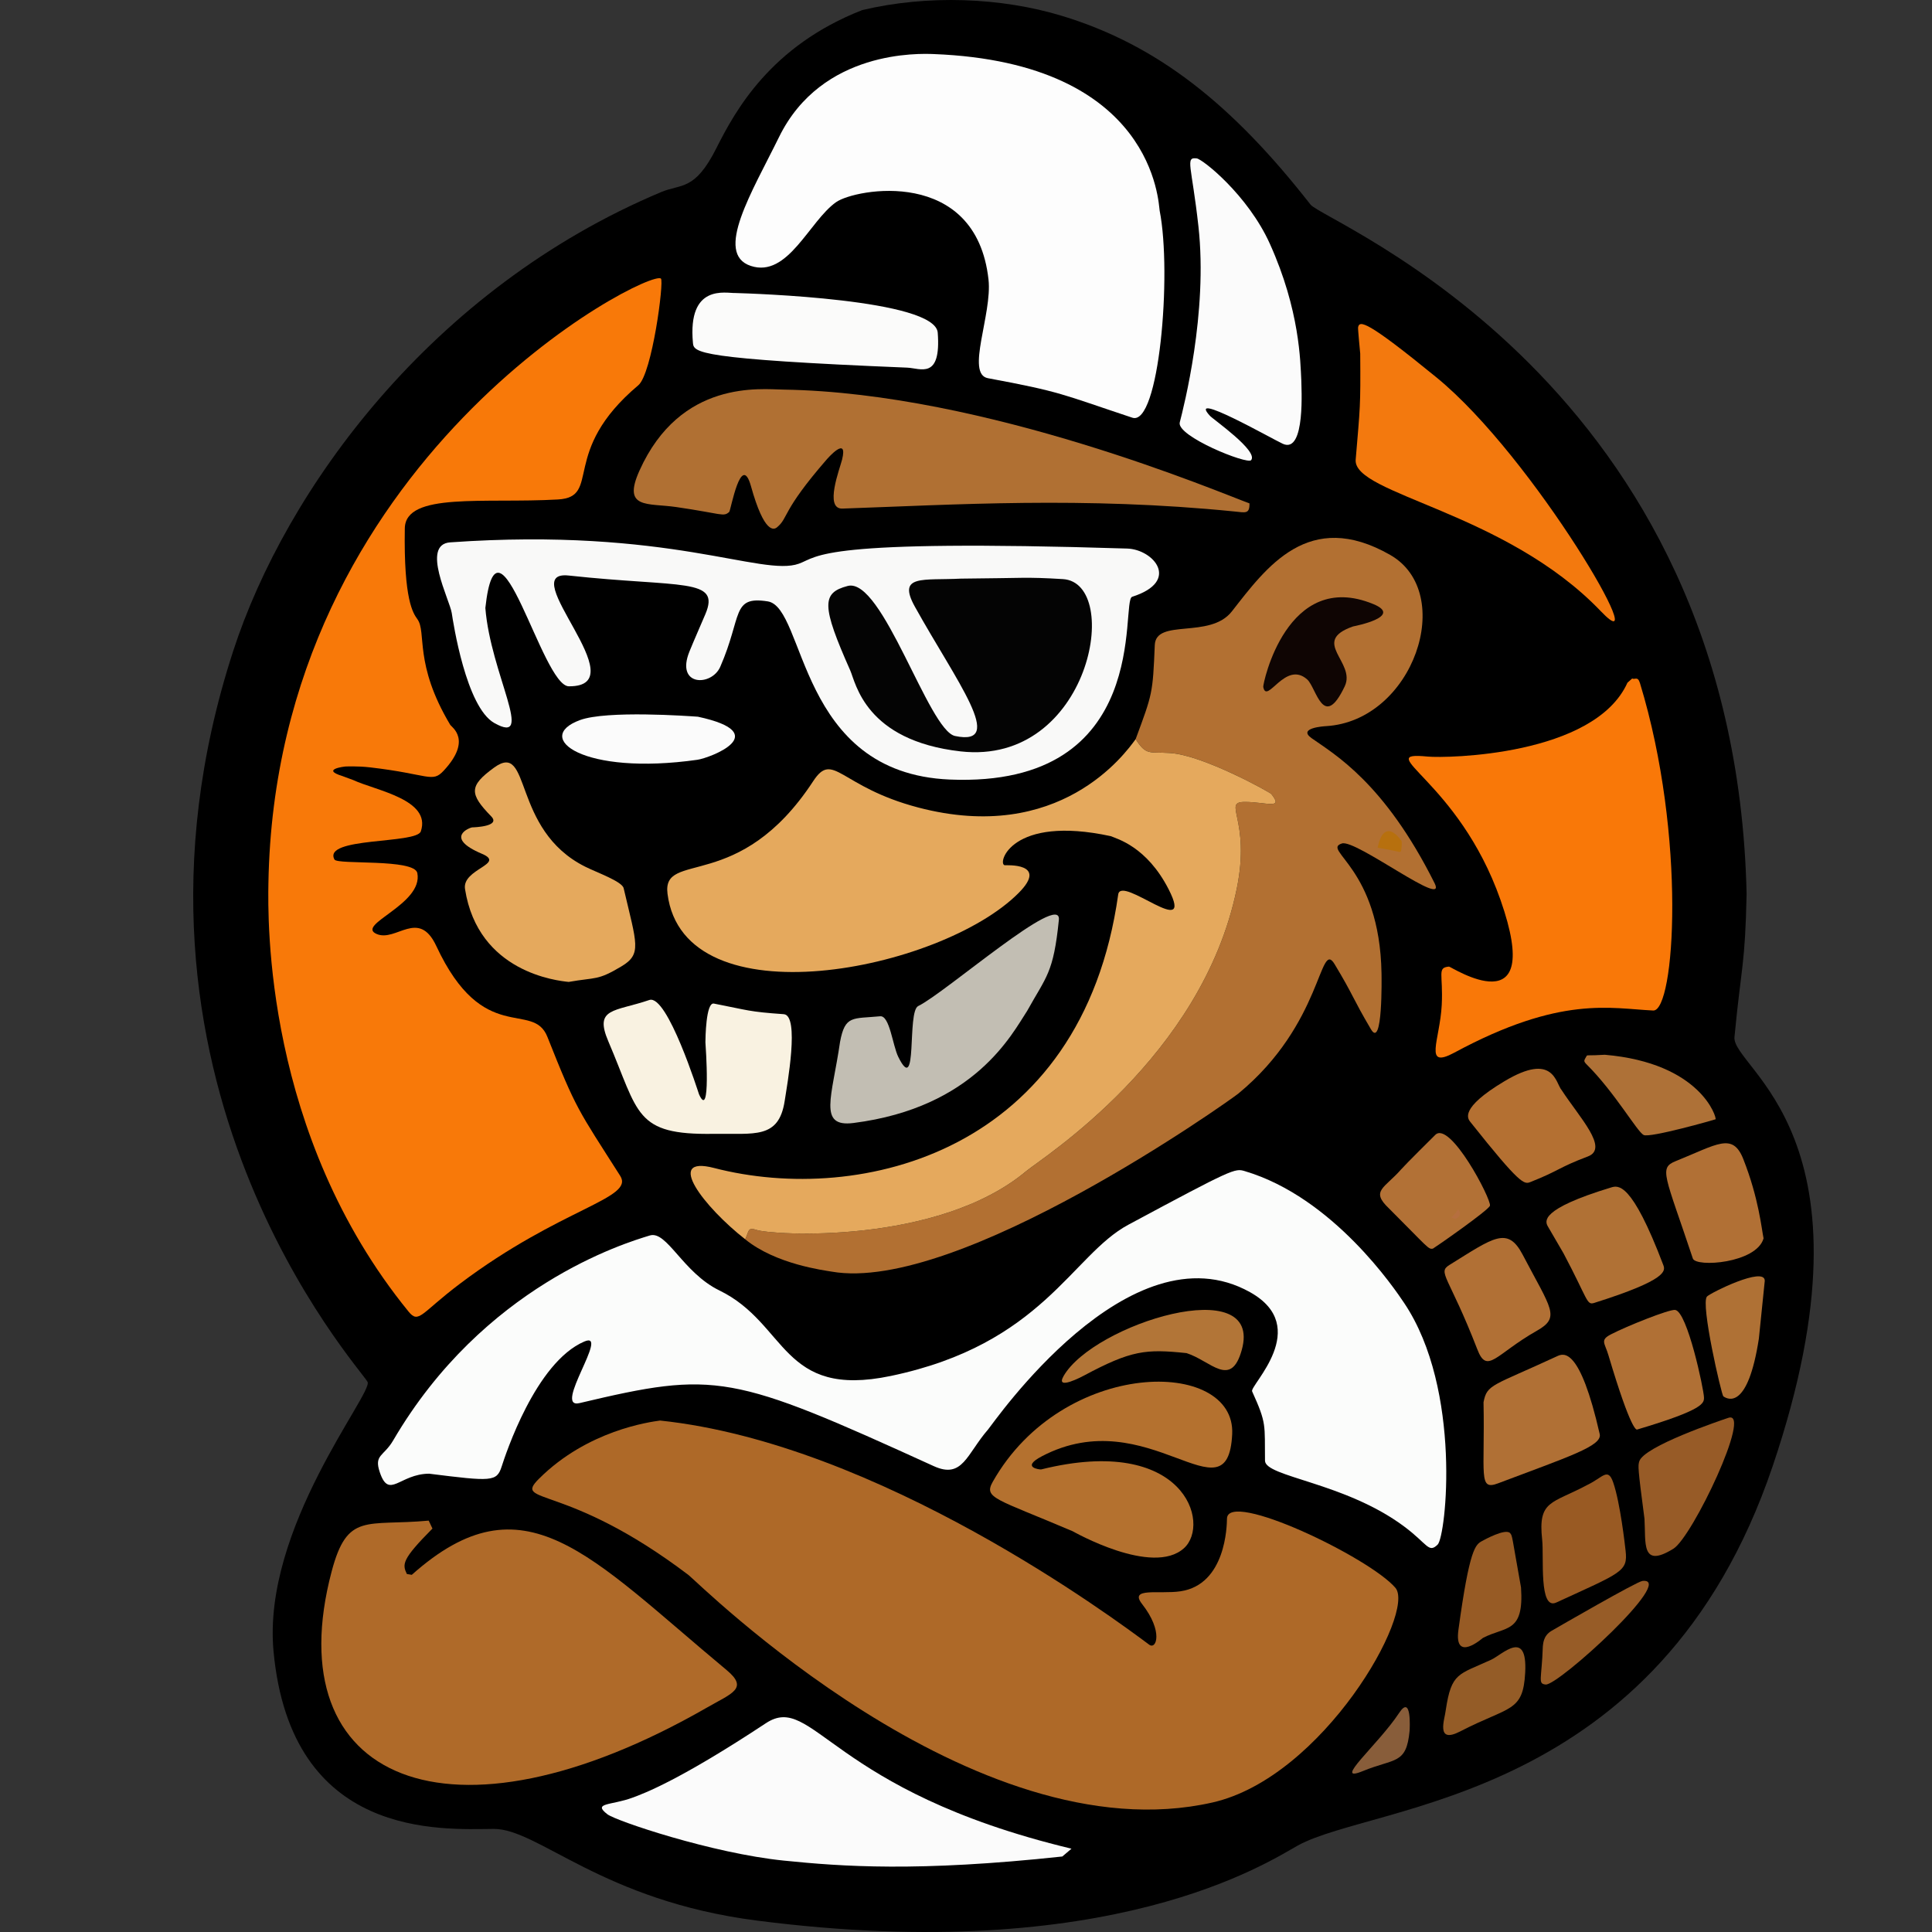
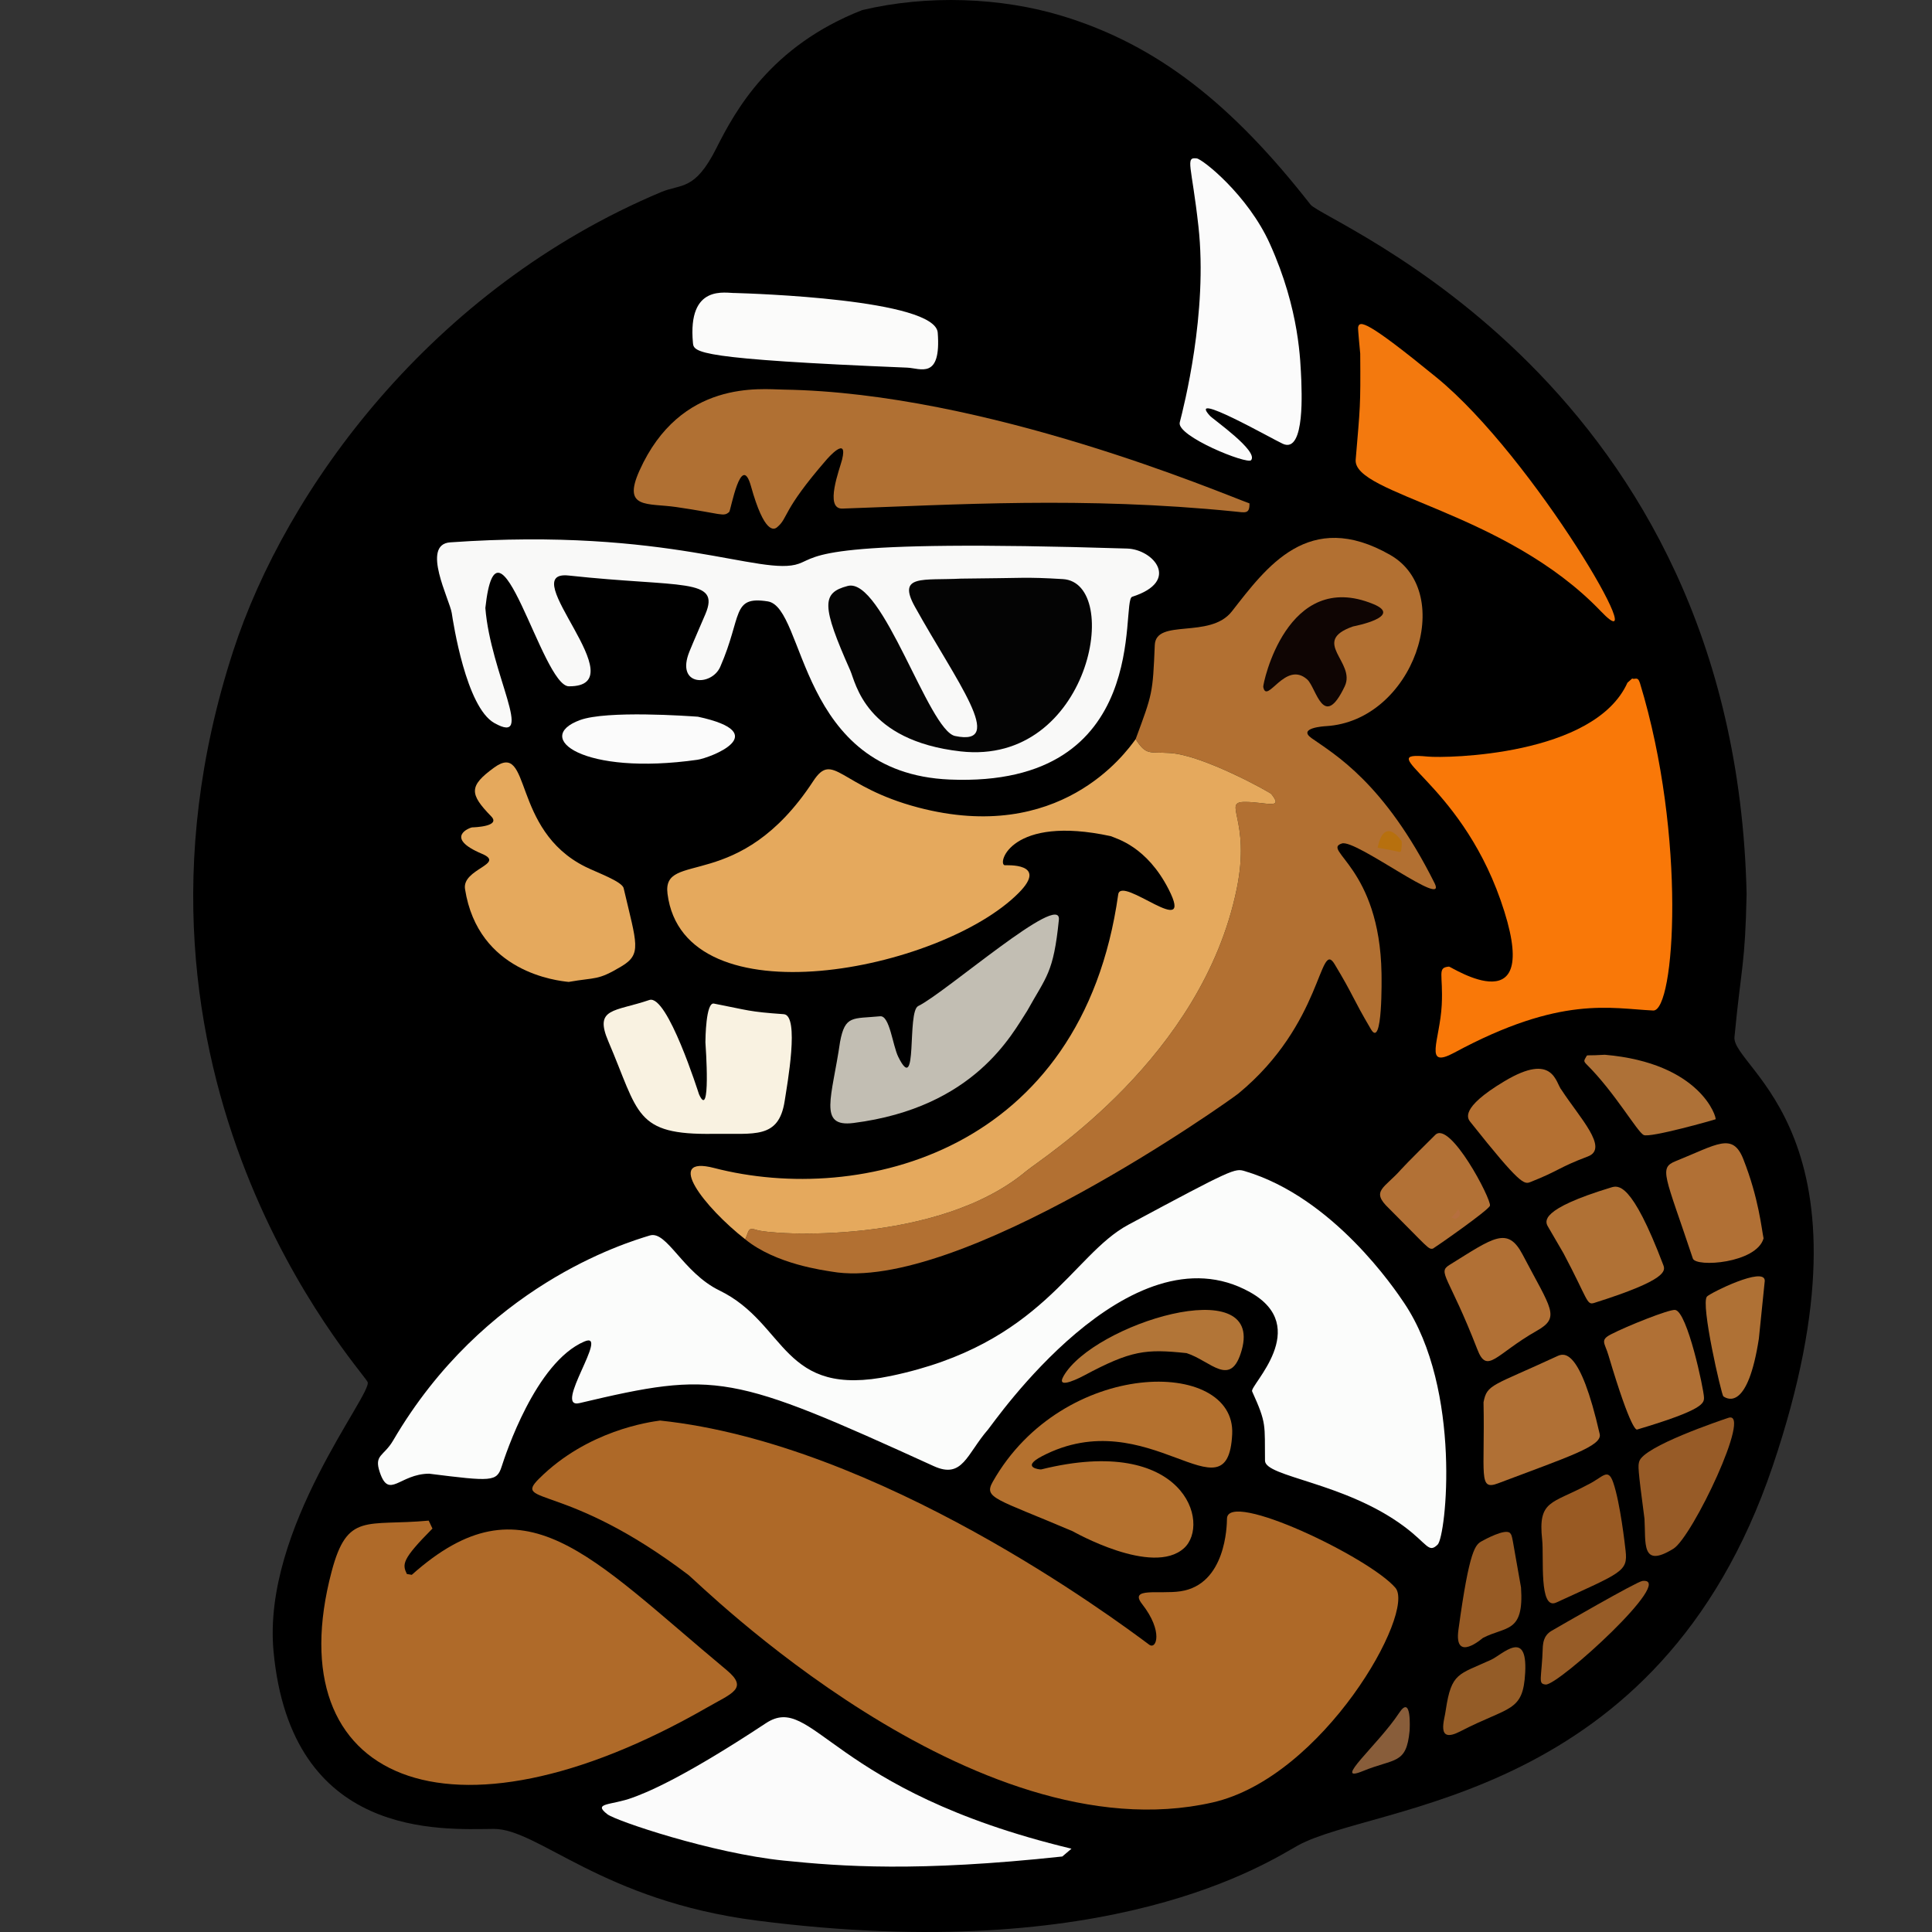
<svg xmlns="http://www.w3.org/2000/svg" width="100" height="100" viewBox="0 0 100 100" fill="none">
  <rect x="0" y="0" width="100" height="100" fill="#333333" stroke="none" />
  <g clip-path="url(#clip0_2267_4958)">
    <path d="M67.833 10.591C68.549 11.507 89.806 19.727 90.404 46.27C90.325 49.995 90.133 49.949 89.776 53.674C89.618 55.312 97.557 58.74 91.751 75.895C85.857 93.312 71.166 93.327 67.182 95.52C65.668 96.354 57.547 101.771 39.171 99.408C31.145 98.375 27.859 94.648 25.548 94.664C22.849 94.683 15.068 95.219 14.158 85.47C13.563 79.094 19.316 72.119 19.026 71.529C18.691 70.847 4.886 55.816 12.068 33.703C14.787 25.329 22.336 14.934 34.22 9.942C35.266 9.503 35.959 9.894 37.074 7.68C38.051 5.74 39.879 2.377 44.63 0.522C48.01 -0.281 51.815 -0.141 54.995 0.83C59.946 2.341 63.802 5.431 67.833 10.591Z" fill="black" />
    <path fill-rule="evenodd" clip-rule="evenodd" d="M34.166 73.527C33.613 73.603 30.41 74.038 27.902 76.535C26.514 77.918 29.27 76.697 35.633 81.519C36.12 81.888 50.381 96.106 62.759 93.296C68.499 91.992 73.298 83.439 72.225 82.184C70.885 80.615 63.533 77.094 63.508 78.608C63.503 78.964 63.453 82.017 61.099 82.365C59.998 82.528 58.421 82.141 59.115 83.025C60.223 84.44 59.855 85.405 59.483 85.129C57.701 83.801 45.514 74.724 34.166 73.527Z" fill="#AE6928" />
-     <path fill-rule="evenodd" clip-rule="evenodd" d="M19.158 39.719C22.22 40.074 22.361 40.538 22.963 39.893C24.454 38.292 23.381 37.645 23.3 37.511C21.413 34.349 22.092 32.725 21.606 32.051C21.383 31.741 20.892 31.06 20.953 27.347C20.985 25.46 25.063 26.07 28.877 25.853C31.169 25.722 28.937 23.393 33.04 19.94C33.753 19.34 34.377 14.571 34.21 14.42C33.616 13.877 14.264 23.702 13.893 45.721C13.862 47.584 13.675 58.721 21.148 67.889C21.681 68.543 21.794 67.961 23.806 66.445C29.042 62.503 32.856 62.047 32.102 60.862C29.909 57.416 29.84 57.467 28.333 53.667C27.578 51.764 25.017 54.185 22.585 48.969C21.669 47.005 20.502 48.776 19.496 48.343C18.379 47.862 21.919 46.814 21.601 45.19C21.453 44.431 17.464 44.771 17.312 44.489C16.678 43.315 21.558 43.696 21.782 43.031C22.337 41.381 19.442 40.916 18.289 40.378L17.719 40.167C16.58 39.816 17.862 39.675 17.862 39.675C17.862 39.675 18.502 39.642 19.158 39.719Z" fill="#F87909" />
    <path fill-rule="evenodd" clip-rule="evenodd" d="M22.21 76.278C25.446 76.684 25.709 76.7 25.964 75.913C26.155 75.324 27.715 70.517 30.247 69.436C31.595 68.861 28.585 72.958 29.997 72.624C37.07 70.947 37.846 71.107 48.33 75.886C49.829 76.569 50.032 75.266 51.147 73.984C51.41 73.682 58.467 63.401 64.7 66.882C67.94 68.692 64.672 71.715 64.809 72.016C65.576 73.704 65.453 73.733 65.476 75.605C65.486 76.453 69.61 76.718 72.69 79.019C73.908 79.929 73.938 80.407 74.412 79.949C74.845 79.53 75.687 71.926 72.682 67.447C72.207 66.737 69.012 61.977 64.429 60.617C63.919 60.465 63.842 60.471 58.403 63.392C55.474 64.965 53.958 69.577 46.112 71.218C40.422 72.409 40.774 68.515 37.237 66.794C35.341 65.872 34.519 63.68 33.635 63.948C32.328 64.344 25.03 66.556 20.351 74.556C19.859 75.397 19.347 75.284 19.659 76.206C20.14 77.63 20.676 76.289 22.21 76.278Z" fill="#FBFCFB" />
    <path fill-rule="evenodd" clip-rule="evenodd" d="M58.781 38.257C59.334 39.126 59.502 38.907 60.56 38.975C62.283 39.086 65.726 41.004 65.801 41.097C66.473 41.927 65.508 41.507 64.44 41.508C63.226 41.509 64.76 42.378 64.011 46.015C62.214 54.742 53.952 59.92 53.118 60.617C48.532 64.449 39.957 63.938 39.141 63.655C38.694 63.5 38.772 63.732 38.571 64.145C40.154 65.441 42.665 65.752 43.042 65.818C49.599 66.973 63.718 56.916 64.097 56.603C68.493 52.98 68.278 48.577 69.077 49.902C70.086 51.576 69.974 51.603 70.962 53.278C71.572 54.313 71.511 50.618 71.507 50.382C71.416 44.886 68.375 43.999 69.46 43.657C70.183 43.43 74.942 47.09 74.255 45.715C71.648 40.498 69.066 39.041 67.889 38.208C67.134 37.673 68.557 37.589 68.635 37.585C73.159 37.316 75.403 30.693 71.957 28.723C67.737 26.31 65.548 29.364 63.759 31.648C62.626 33.094 59.828 31.991 59.771 33.391C59.667 35.913 59.651 35.905 58.781 38.257Z" fill="#B27032" />
    <path fill-rule="evenodd" clip-rule="evenodd" d="M58.781 38.258C58.232 39.017 54.831 43.717 47.525 41.796C43.453 40.725 43.135 38.839 42.091 40.433C38.256 46.292 34.263 43.978 34.55 46.258C35.389 52.917 48.714 50.259 52.725 46.219C54.3 44.634 52.056 44.795 52 44.784C51.609 44.705 52.337 42.164 57.496 43.28C57.8 43.415 59.355 43.807 60.49 46.033C61.882 48.76 58.023 45.266 57.878 46.299C56.003 59.63 44.548 62.42 36.963 60.455C34.349 59.777 36.455 62.487 38.571 64.145C38.772 63.732 38.694 63.501 39.141 63.656C39.957 63.939 48.533 64.45 53.118 60.617C53.952 59.921 62.214 54.742 64.011 46.015C64.76 42.379 63.227 41.509 64.44 41.508C65.508 41.507 66.473 41.927 65.802 41.097C65.726 41.004 62.283 39.087 60.56 38.976C59.502 38.908 59.334 39.126 58.781 38.258Z" fill="#E5A95D" />
    <path fill-rule="evenodd" clip-rule="evenodd" d="M25.122 31.468C25.752 25.684 28.049 35.514 29.443 35.523C33.058 35.549 26.557 29.477 29.44 29.79C35.257 30.421 37.319 29.887 36.508 31.793C36.236 32.434 35.952 33.069 35.689 33.713C34.944 35.538 36.833 35.537 37.28 34.514C38.429 31.887 37.85 30.834 39.735 31.127C41.717 31.434 41.271 40.019 49.16 40.349C59.725 40.79 57.972 31.09 58.601 30.889C61.124 30.086 59.71 28.436 58.341 28.393C42.346 27.892 42.393 28.799 41.354 29.175C39.426 29.873 34.662 27.275 23.304 28.072C21.773 28.179 23.278 31.047 23.383 31.733C23.456 32.215 24.123 36.601 25.587 37.424C27.728 38.628 25.388 34.875 25.122 31.468Z" fill="#F9F9F8" />
    <path fill-rule="evenodd" clip-rule="evenodd" d="M22.189 78.707C18.953 79.007 17.981 78.254 17.164 81.345C14.313 92.137 23.214 96.064 36.597 88.381C37.89 87.639 38.758 87.397 37.608 86.441C30.49 80.518 27.123 76.331 21.314 81.513C21.228 81.499 21.143 81.484 21.058 81.469C20.818 80.963 20.795 80.719 22.384 79.118C22.319 78.981 22.254 78.844 22.189 78.707Z" fill="#AF6A29" />
-     <path fill-rule="evenodd" clip-rule="evenodd" d="M43.275 10.464C44.272 9.762 50.514 8.621 51.165 14.468C51.365 16.265 49.972 19.359 51.134 19.575C54.959 20.287 54.898 20.387 58.61 21.62C59.993 22.08 60.667 14.185 60.024 10.906C59.958 10.566 59.798 3.247 48.329 2.798C47.601 2.77 42.541 2.572 40.324 7.091C38.941 9.911 36.94 13.132 38.862 13.764C40.784 14.396 41.885 11.444 43.275 10.464Z" fill="#FDFDFD" />
    <path fill-rule="evenodd" clip-rule="evenodd" d="M84.484 35.117L84.237 35.336C82.528 39.131 74.853 39.253 73.898 39.16C70.919 38.871 75.48 40.357 77.667 46.583C80.008 53.249 75.098 50.022 75 50.031C74.367 50.086 74.706 50.415 74.624 52.018C74.531 53.846 73.656 55.359 75.282 54.482C80.794 51.508 83.368 52.203 85.57 52.304C86.692 52.356 87.306 43.297 84.885 35.361C84.767 34.975 84.621 35.2 84.484 35.117Z" fill="#F97808" />
    <path fill-rule="evenodd" clip-rule="evenodd" d="M64.673 26.055C63.247 25.544 51.041 20.326 40.555 20.166C39.385 20.148 35.224 19.628 33.097 24.363C32.199 26.364 33.518 26.029 34.998 26.244C37.383 26.59 37.441 26.77 37.744 26.497C37.825 26.423 38.36 23.336 38.871 25.169C39.561 27.644 40.063 27.423 40.218 27.294C40.826 26.788 40.431 26.5 42.779 23.794C42.821 23.746 43.905 22.497 43.586 23.79C43.469 24.26 42.65 26.357 43.605 26.324C49.351 26.127 56.098 25.689 63.893 26.474C64.461 26.531 64.682 26.62 64.673 26.055Z" fill="#B07033" />
    <path fill-rule="evenodd" clip-rule="evenodd" d="M55.46 95.688C42.923 92.68 42.096 87.573 39.642 89.193C35.155 92.157 33.33 92.829 32.736 93.048C31.628 93.455 30.653 93.301 31.438 93.906C31.884 94.25 36.856 95.926 40.566 96.304C43.582 96.611 47.491 96.899 54.985 96.092C55.143 95.957 55.302 95.823 55.46 95.688Z" fill="#FBFBFB" />
    <path fill-rule="evenodd" clip-rule="evenodd" d="M49.729 29.95C47.774 30.049 46.421 29.722 47.354 31.402C49.493 35.255 52.129 38.661 49.433 38.095C48.058 37.807 45.678 29.859 43.877 30.329C42.522 30.683 42.516 31.343 44.011 34.708C44.293 35.343 44.785 38.334 49.721 38.892C56.432 39.648 58.124 30.162 55.015 29.974C53.035 29.855 53.072 29.924 49.729 29.95Z" fill="#040404" />
    <path fill-rule="evenodd" clip-rule="evenodd" d="M55.521 79.257C55.555 79.272 59.647 81.607 61.281 80.136C62.688 78.869 61.299 74.219 53.892 76.057C53.834 76.071 52.81 75.961 53.928 75.376C59.446 72.485 63.553 78.823 63.778 74.232C63.971 70.27 55.017 70.278 51.386 76.695C50.901 77.552 51.524 77.554 55.521 79.257Z" fill="#B4712F" />
    <path fill-rule="evenodd" clip-rule="evenodd" d="M70.405 18.304C70.426 21.073 70.4 21.052 70.17 23.791C70.019 25.593 77.903 26.458 82.862 31.641C85.746 34.656 79.412 23.666 74.348 19.532C70.727 16.575 70.365 16.569 70.294 16.943C70.28 17.016 70.395 18.195 70.405 18.304Z" fill="#F3790E" />
    <path fill-rule="evenodd" clip-rule="evenodd" d="M67.355 19.678C67.305 18.738 67.286 16.069 65.725 12.612C64.585 10.09 62.246 8.236 61.942 8.199C61.33 8.124 61.679 8.542 62.031 11.72C62.526 16.181 61.267 21.073 61.064 21.863C60.881 22.574 64.558 24.056 64.758 23.818C65.151 23.348 62.799 21.712 62.626 21.523C61.407 20.191 65.807 22.698 66.396 22.97C67.594 23.522 67.351 19.958 67.355 19.678Z" fill="#FBFBFB" />
    <path fill-rule="evenodd" clip-rule="evenodd" d="M29.435 50.824C30.866 50.571 30.916 50.768 32.163 50.021C33.235 49.38 32.958 48.87 32.28 45.973C32.197 45.622 30.916 45.172 30.293 44.861C26.443 42.94 27.531 38.313 25.576 39.73C24.259 40.686 24.296 41.094 25.424 42.254C25.939 42.782 24.534 42.822 24.443 42.825C24.326 42.828 22.952 43.349 24.944 44.192C26.202 44.724 23.906 44.971 24.069 46.015C24.745 50.34 28.858 50.764 29.435 50.824Z" fill="#E5A95D" />
    <path fill-rule="evenodd" clip-rule="evenodd" d="M36.512 53.946C36.527 54.163 36.801 58.03 36.181 56.64C36.165 56.603 34.542 51.442 33.609 51.76C31.801 52.376 30.738 52.152 31.489 53.905C33.086 57.636 32.831 58.752 36.942 58.688C39.039 58.656 40.313 58.983 40.617 56.973C40.743 56.14 41.401 52.553 40.568 52.494C38.721 52.364 38.764 52.296 36.951 51.945C36.531 51.864 36.514 53.782 36.512 53.946Z" fill="#F9F2E1" />
    <path fill-rule="evenodd" clip-rule="evenodd" d="M38.054 15.166C37.585 15.187 35.579 14.662 35.867 17.756C35.913 18.244 36.092 18.584 46.952 19.029C47.639 19.057 48.721 19.671 48.537 17.22C48.407 15.485 38.908 15.192 38.054 15.166Z" fill="#FBFBFA" />
    <path fill-rule="evenodd" clip-rule="evenodd" d="M43.481 53.928C43.069 56.783 42.322 58.362 44.176 58.126C50.453 57.326 52.387 53.51 53.17 52.316C54.16 50.531 54.528 50.377 54.807 47.611C54.961 46.095 48.927 51.393 47.526 52.073C46.929 52.363 47.526 56.796 46.494 54.703C46.201 54.109 46.052 52.555 45.556 52.602C44.13 52.739 43.741 52.533 43.481 53.928Z" fill="#C2BEB3" />
    <path fill-rule="evenodd" clip-rule="evenodd" d="M76.787 72.581C76.865 76.346 76.499 77.172 77.543 76.776C81.181 75.399 82.942 74.846 82.801 74.228C81.773 69.712 80.935 70.04 80.599 70.196C77.237 71.754 76.968 71.634 76.787 72.581Z" fill="#B07035" />
    <path fill-rule="evenodd" clip-rule="evenodd" d="M80.831 56.424C80.517 56.074 80.436 54.423 77.855 55.973C75.541 57.361 75.969 57.901 76.105 58.072C78.703 61.342 78.888 61.311 79.217 61.181C80.731 60.582 80.645 60.441 82.188 59.858C83.297 59.439 81.76 57.849 80.831 56.424Z" fill="#B47032" />
    <path fill-rule="evenodd" clip-rule="evenodd" d="M80.927 64.871C82.207 67.287 82.117 67.564 82.516 67.439C86.333 66.236 86.205 65.775 86.09 65.472C84.446 61.143 83.757 61.352 83.384 61.465C79.678 62.592 79.969 63.221 80.121 63.486C80.185 63.597 80.181 63.588 80.927 64.871Z" fill="#B07135" />
    <path fill-rule="evenodd" clip-rule="evenodd" d="M91.282 64.097C91.179 63.613 91.036 62.03 90.234 59.997C89.68 58.593 88.881 59.236 86.735 60.099C85.842 60.458 86.181 60.817 87.621 65.139C87.778 65.611 90.921 65.388 91.282 64.097Z" fill="#B17035" />
    <path fill-rule="evenodd" clip-rule="evenodd" d="M83.253 70.149C84.435 74.119 84.709 74.001 84.737 73.993C88.216 72.959 88.206 72.624 88.197 72.32C88.185 71.91 87.341 67.896 86.707 67.802C86.406 67.758 84.195 68.643 83.377 69.068C82.8 69.368 83.068 69.514 83.253 70.149Z" fill="#B07035" />
    <path fill-rule="evenodd" clip-rule="evenodd" d="M76.459 69.824C76.973 71.181 77.409 70.091 79.545 68.881C80.79 68.176 80.288 67.76 78.816 64.948C78.033 63.451 77.306 64.057 75.024 65.473C74.384 65.869 74.99 66.036 76.459 69.824Z" fill="#B17035" />
    <path fill-rule="evenodd" clip-rule="evenodd" d="M82.179 76.849C80.314 77.85 79.596 77.634 79.823 79.702C79.92 80.598 79.644 83.365 80.552 82.947C83.943 81.388 84.262 81.347 84.141 80.267C84.109 79.982 83.865 77.798 83.503 76.742C83.224 75.93 82.962 76.474 82.179 76.849Z" fill="#995A23" />
    <path fill-rule="evenodd" clip-rule="evenodd" d="M85.118 78.611C85.195 79.854 84.927 81.206 86.616 80.161C87.602 79.551 90.727 72.96 89.458 73.387C89.068 73.518 85.067 74.863 84.847 75.645C84.782 75.875 84.765 75.937 85.118 78.611Z" fill="#975B27" />
    <path fill-rule="evenodd" clip-rule="evenodd" d="M71.877 62.532C73.937 64.589 73.931 64.685 74.173 64.625C74.211 64.616 77.07 62.632 77.12 62.404C77.194 62.064 75.053 57.985 74.289 58.742C74.145 58.884 72.781 60.234 72.517 60.533C71.656 61.51 70.934 61.633 71.877 62.532Z" fill="#B27136" />
    <path fill-rule="evenodd" clip-rule="evenodd" d="M36.125 37.097C35.637 37.062 31.407 36.759 30.014 37.273C27.567 38.175 30.179 40.166 36.097 39.326C36.73 39.236 40.124 37.961 36.125 37.097Z" fill="#FBFBFB" />
    <path fill-rule="evenodd" clip-rule="evenodd" d="M70.036 32.424C70.159 32.4 72.643 31.909 71.081 31.266C66.602 29.422 65.359 35.416 65.385 35.553C65.567 36.508 66.523 34.159 67.659 35.167C68.137 35.592 68.493 37.86 69.604 35.522C70.198 34.27 67.798 33.202 70.036 32.424Z" fill="#0F0503" />
    <path fill-rule="evenodd" clip-rule="evenodd" d="M61.416 70.037C62.673 70.438 63.712 71.889 64.274 69.872C65.408 65.802 56.589 68.532 55.048 71.229C54.608 72 56.033 71.238 56.108 71.198C58.559 69.888 59.304 69.816 61.416 70.037Z" fill="#B27537" />
    <path fill-rule="evenodd" clip-rule="evenodd" d="M83.065 54.594C82.192 54.651 82.161 54.591 82.124 54.656C81.992 54.893 81.942 54.912 82.126 55.096C83.59 56.552 84.735 58.575 85.075 58.747C85.401 58.912 88.784 57.948 88.797 57.934C88.867 57.863 88.047 55.023 83.065 54.594Z" fill="#AE7137" />
    <path fill-rule="evenodd" clip-rule="evenodd" d="M78.728 82.168C78.247 79.501 78.291 79.496 78.161 79.353C77.924 79.093 76.815 79.706 76.71 79.764C76.374 79.95 76.066 80.121 75.488 84.361C75.251 86.099 76.751 84.781 76.753 84.78C77.949 84.159 78.889 84.549 78.728 82.168Z" fill="#975B25" />
    <path fill-rule="evenodd" clip-rule="evenodd" d="M91.039 69.285C91.063 69.046 91.344 66.293 91.344 66.293C91.345 65.521 88.531 66.921 88.354 67.107C88.008 67.473 89.107 72.209 89.199 72.274C89.43 72.435 90.467 72.989 91.039 69.285Z" fill="#AF7135" />
    <path fill-rule="evenodd" clip-rule="evenodd" d="M74.834 88.504C74.784 88.978 74.287 90.288 75.583 89.616C78.122 88.299 78.837 88.644 78.944 86.567C79.063 84.276 77.76 85.642 77.18 85.909C75.484 86.688 75.127 86.561 74.834 88.504Z" fill="#945C27" />
    <path fill-rule="evenodd" clip-rule="evenodd" d="M79.857 85.208C79.801 86.928 79.581 87.149 80.004 87.191C80.65 87.254 86.815 81.634 85.013 81.829C84.716 81.862 80.685 84.193 80.314 84.408C79.852 84.675 79.879 85.129 79.857 85.208Z" fill="#975C27" />
    <path fill-rule="evenodd" clip-rule="evenodd" d="M72.961 89.584C72.966 89.499 73.077 87.662 72.42 88.659C71.334 90.309 68.897 92.346 70.546 91.669C72.195 90.991 72.795 91.346 72.961 89.584Z" fill="#885D3A" />
    <path fill-rule="evenodd" clip-rule="evenodd" d="M71.306 43.881C72.419 44.056 72.441 44.142 72.505 44.07C72.544 44.025 72.574 43.573 72.542 43.528C71.959 42.718 71.498 42.905 71.306 43.881Z" fill="#B7700E" />
    <path fill-rule="evenodd" clip-rule="evenodd" d="M75.084 63.028C75.168 62.981 75.285 63.129 75.369 63.081C75.599 62.952 75.562 62.791 75.555 62.763C75.468 62.386 75.42 62.839 75.084 63.028Z" fill="#B66F3F" />
  </g>
  <defs>
    <clipPath id="clip0_2267_4958">
      <rect width="84" height="100" fill="white" transform="translate(10)" />
    </clipPath>
  </defs>
</svg>